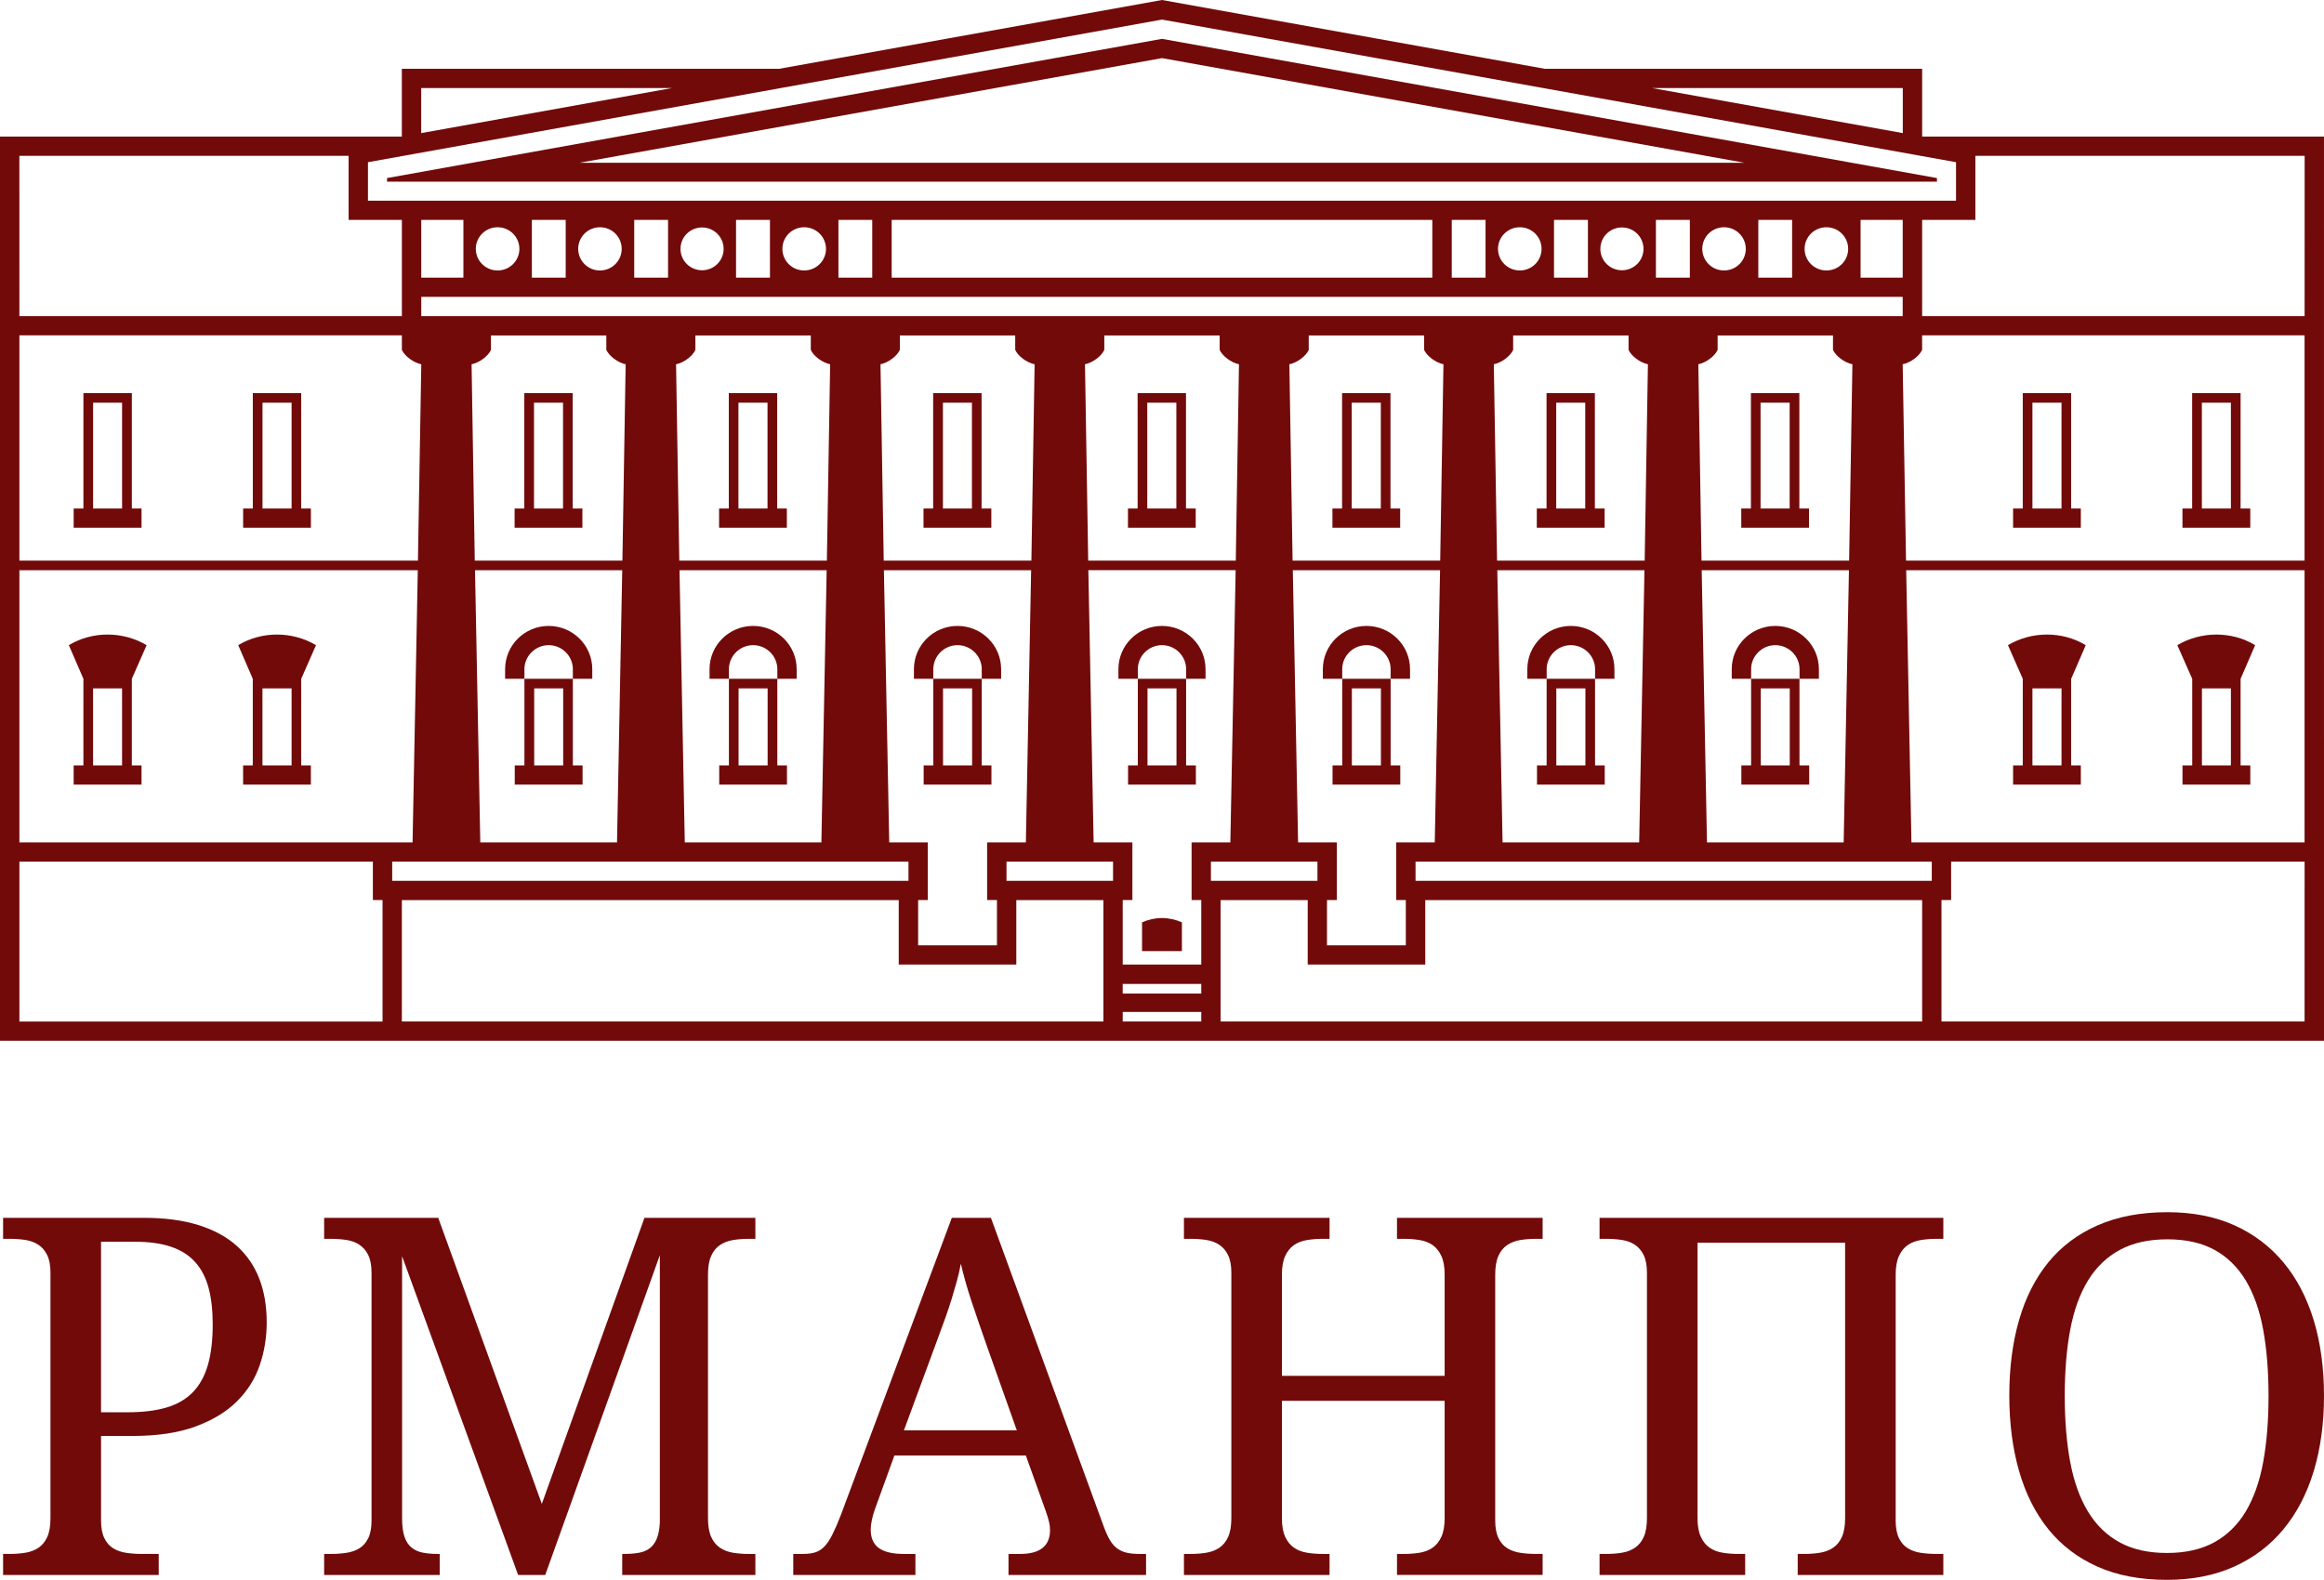
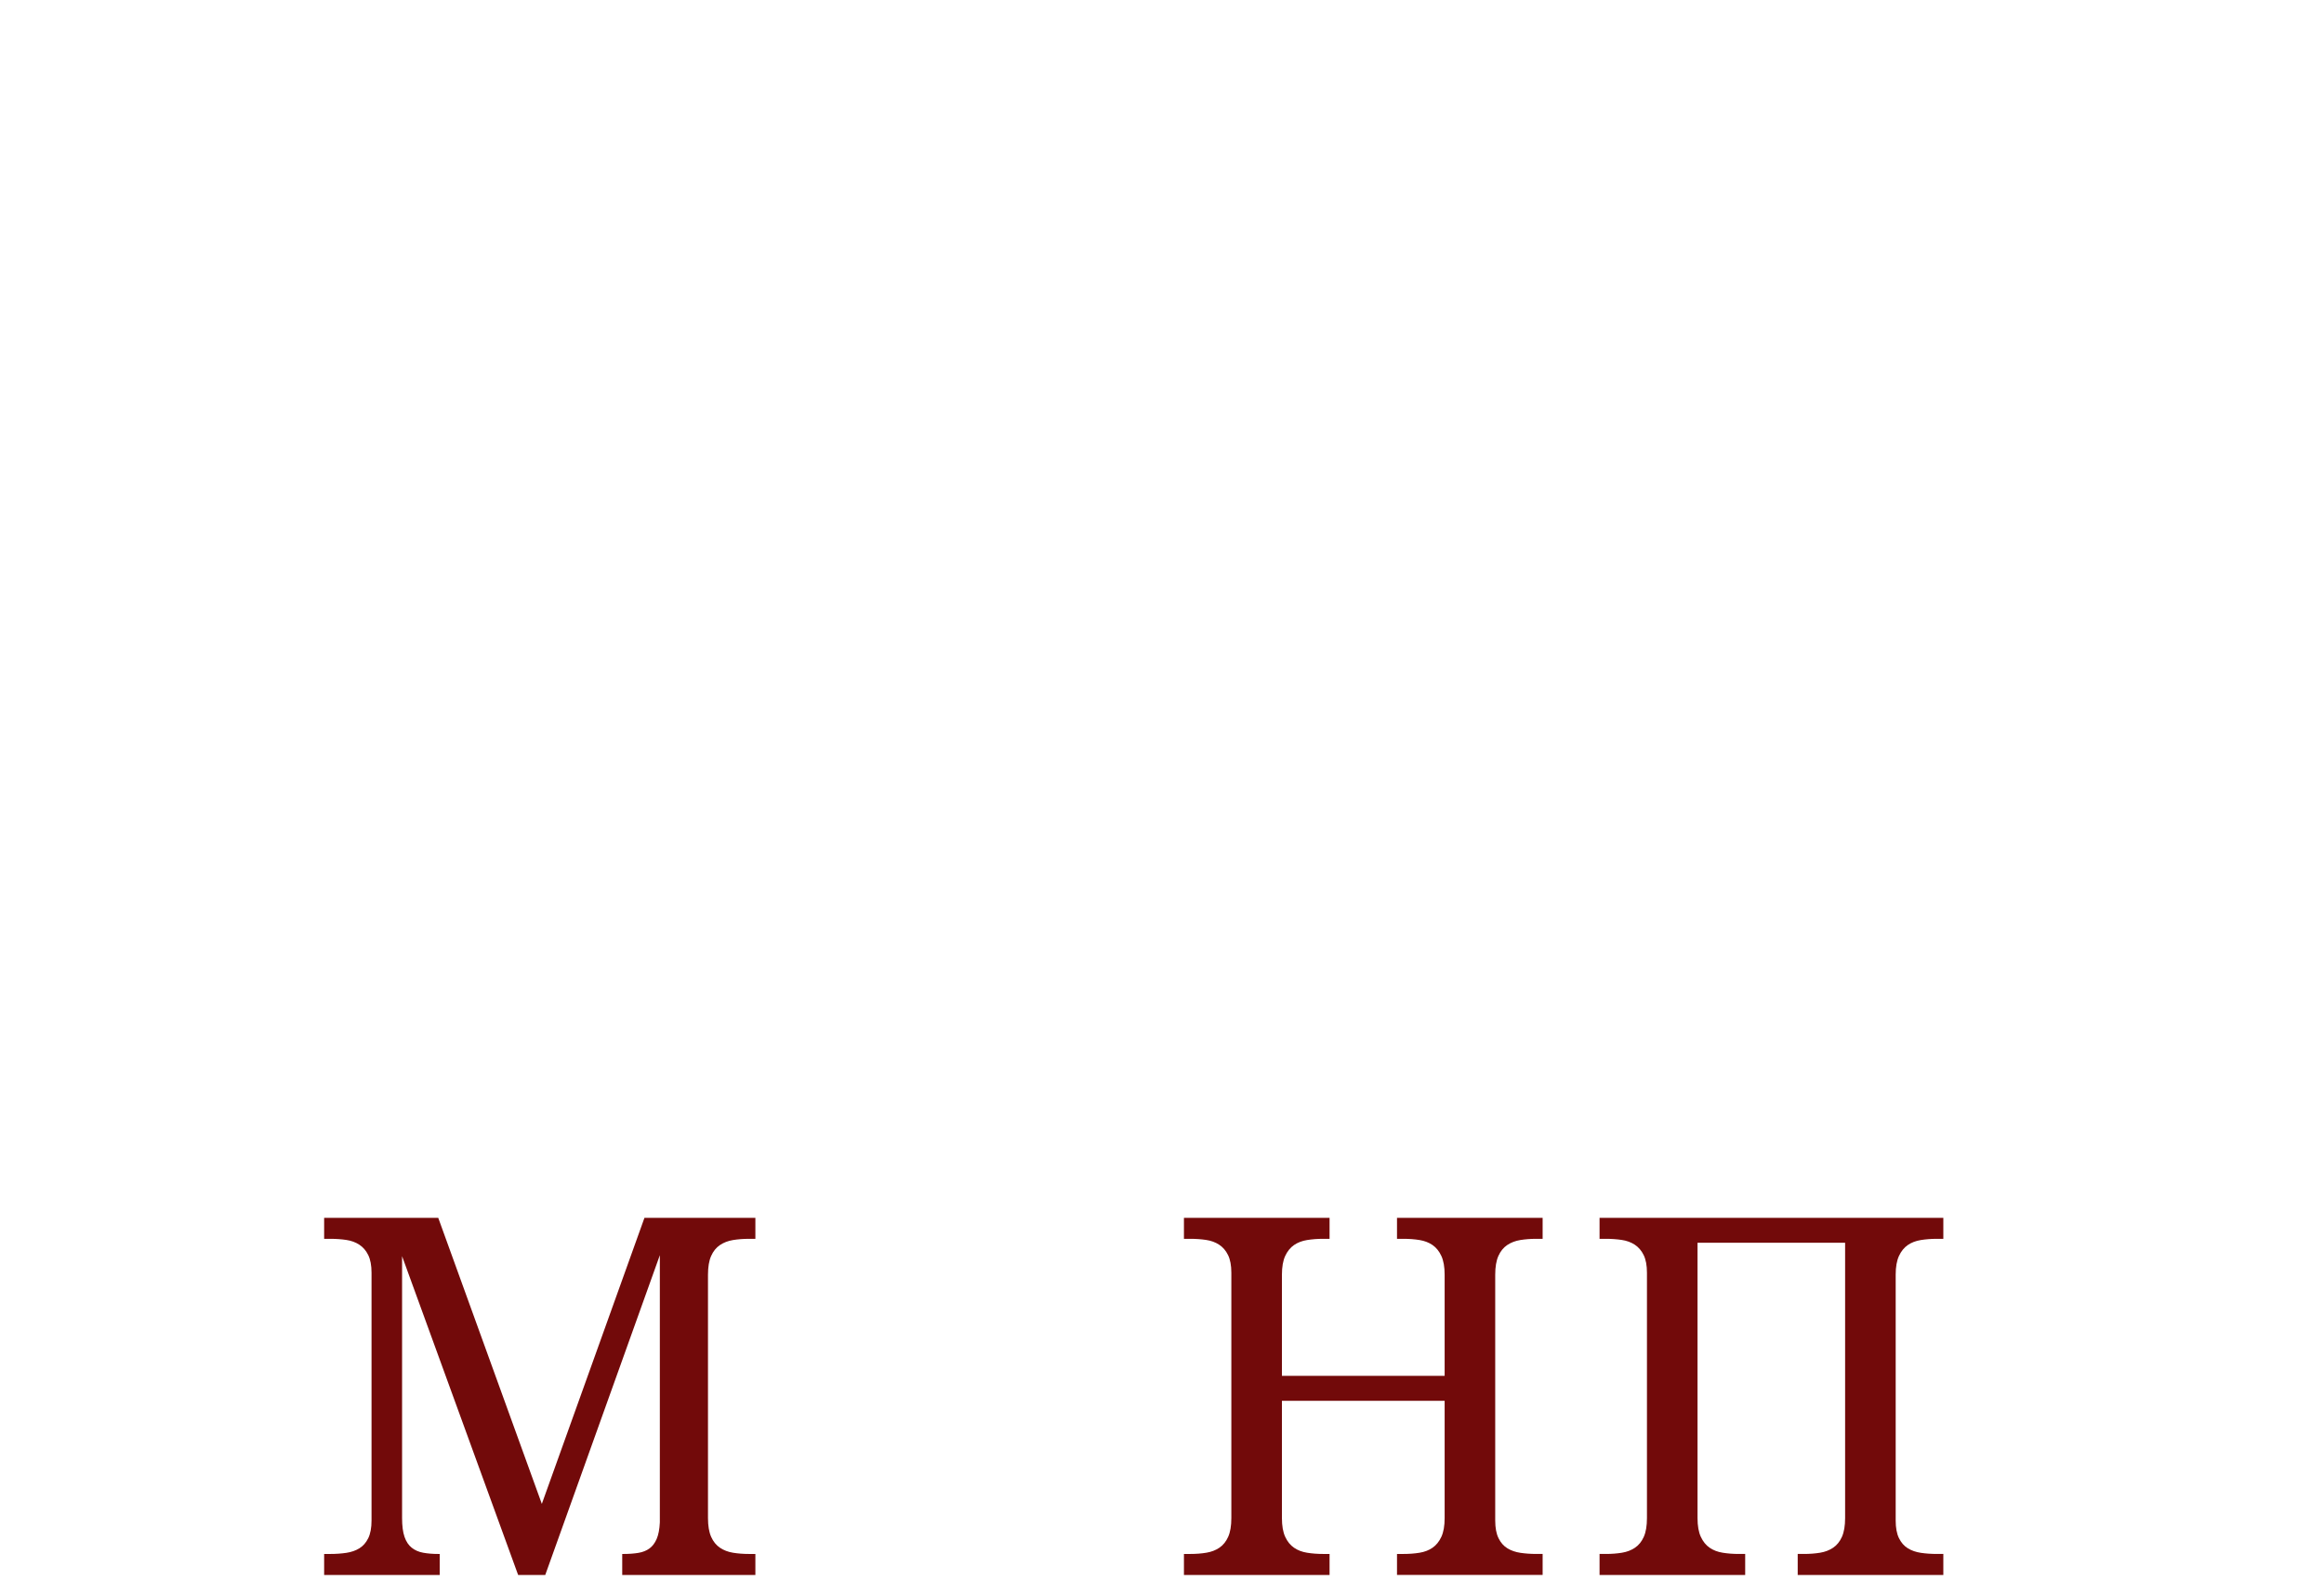
<svg xmlns="http://www.w3.org/2000/svg" xml:space="preserve" width="100%" height="100%" version="1.0" style="shape-rendering:geometricPrecision; text-rendering:geometricPrecision; image-rendering:optimizeQuality; fill-rule:evenodd; clip-rule:evenodd" viewBox="0 0 1134.24 771.207">
  <defs>
    <style type="text/css"> .fil0 {fill:#720A0A;fill-rule:nonzero} </style>
  </defs>
  <g id="Слой_x0020_1">
-     <path class="fil0" d="M188.891 86.921l0 1.767 756.448 0 0 -1.767 -378.224 -67.956 -378.224 67.956zm93.984 -7.472l284.24 -51.079 284.254 51.079 -568.494 0zm300.778 294.185l-4.766 0 0 -42.281 -23.565 0 0 -4.699c0,-6.417 5.281,-11.722 11.793,-11.722 6.502,0 11.783,5.305 11.783,11.722l0 4.699 9.475 0 0 -4.699c0,-11.666 -9.532,-21.106 -21.258,-21.106 -11.737,0 -21.269,9.44 -21.269,21.106l0 4.699 9.465 0 0 42.281 -4.756 0 0 9.37 33.098 0 0 -9.37zm-9.461 0l-14.15 0 0 -37.599 14.15 0 0 37.599zm519.334 -181.755l-23.646 0 0 56.349 -4.721 0 0 9.381 33.102 0 0 -9.381 -4.735 0 0 -56.349zm-4.73 56.349l-14.161 0 0 -51.653 14.161 0 0 51.653zm45.434 -181.557l-196.116 0 0 -33.101 -184.207 0 -186.792 -33.57 -186.792 33.57 -184.203 0 0 33.101 -196.12 0 0 441.378 1134.24 0 -0.01 -441.378zm-205.567 -23.706l0 22.006 -122.471 -22.006 122.471 0zm-723.092 0l122.466 0 -122.466 22.006 0 -22.006zm-25.99 36.212l387.534 -69.617 387.537 69.617 0 18.779 -775.071 0 0 -18.779zm750.662 194.48l-1.63 -95.836c3.867,-0.783 8.142,-4.015 9.476,-7.027l0.014 0 -0.014 -7.098 186.665 0 0 109.961 -194.511 0zm194.511 4.684l0 132.878 -191.865 0 -2.565 -132.878 194.43 0zm-294.315 -4.684l-1.559 -95.836c3.806,-0.783 8.082,-4.015 9.419,-7.027l0 -7.038 56.303 0 0 7.038c1.344,3.012 5.62,6.244 9.476,7.027l-1.606 95.836 -72.033 0zm71.949 4.684l-2.575 132.878 -66.714 0 -2.579 -132.878 71.868 0zm-696.782 -133.42l723.007 0 0 9.38 -723.007 0 0 -9.38zm525.043 128.736l-1.584 -95.836c3.855,-0.783 8.096,-4.015 9.44,-7.027l0 -7.038 56.328 0 0 7.038c1.323,3.012 5.599,6.244 9.44,7.027l-1.58 95.836 -72.044 0zm71.938 4.684l-2.579 132.878 -66.668 0 -2.575 -132.878 71.822 0zm-116.47 161.026l0 22.087 -38.477 0 0 -22.087 4.826 0 0 -28.148 -18.927 0 -2.568 -132.878 71.857 0 -2.585 132.878 -18.835 0 0 28.148 4.709 0zm-55.262 -165.71l-1.57 -95.836c3.842,-0.783 8.131,-4.015 9.454,-7.027l0 -7.038 56.314 0 0 7.038c1.348,3.012 5.62,6.244 9.43,7.027l-1.584 95.836 -72.044 0zm-26.166 -95.836l-1.556 95.836 -72.033 0 -1.57 -95.836c3.831,-0.783 8.093,-4.015 9.43,-7.027l0 -7.038 56.299 0 0 7.038c1.362,3.012 5.613,6.244 9.43,7.027zm-118.12 261.546l0 22.087 -38.467 0 0 -22.087 4.709 0 0 -28.148 -18.82 0 -2.6 -132.878 71.857 0 -2.568 132.878 -18.916 0 0 28.148 4.805 0zm-55.263 -165.71l-1.58 -95.836c3.831,-0.783 8.106,-4.015 9.44,-7.027l0.014 0 0 -7.038 56.3 0 0 7.038c1.337,3.012 5.613,6.244 9.465,7.027l-1.57 95.836 -72.069 0zm-99.78 0l-1.57 -95.836c3.842,-0.783 8.118,-4.015 9.42,-7.027l0.01 0 0 -7.038 56.328 0 0 7.038c1.334,3.012 5.585,6.244 9.441,7.027l-1.595 95.836 -72.034 0zm71.928 4.684l-2.575 132.878 -66.668 0 -2.579 -132.878 71.822 0zm-171.743 -4.684l-1.555 -95.836c3.852,-0.783 8.117,-4.015 9.461,-7.027l0 -7.038 56.303 0 0 7.038c1.359,3.012 5.613,6.244 9.43,7.027l-1.58 95.836 -72.059 0zm71.974 4.684l-2.55 132.878 -66.728 0 -2.576 -132.878 71.854 0zm-294.22 132.878l0 -132.878 194.44 0 -2.55 132.878 -191.89 0zm0 -137.562l0 -109.961 186.665 0 0 7.098c1.348,3.012 5.62,6.244 9.476,7.027l-1.63 95.836 -194.511 0zm196.127 -166.321l20.567 0 0 28.205 -20.567 0 0 -28.205zm26.624 14.15c0,-5.846 4.766,-10.555 10.622,-10.555 5.881,0 10.647,4.709 10.647,10.555 0,5.842 -4.766,10.541 -10.647,10.541 -5.856,0 -10.622,-4.699 -10.622,-10.541zm27.361 -14.15l16.514 0 0 28.205 -16.514 0 0 -28.205zm22.606 14.15c0,-5.846 4.756,-10.555 10.622,-10.555 5.881,0 10.612,4.709 10.612,10.555 0,5.842 -4.731,10.541 -10.612,10.541 -5.866,0 -10.622,-4.699 -10.622,-10.541zm27.348 -14.15l16.513 0 0 28.205 -16.513 0 0 -28.205zm22.581 14.15c0,-5.786 4.72,-10.46 10.52,-10.46 5.821,0 10.53,4.674 10.53,10.46 0,5.785 -4.709,10.446 -10.53,10.446 -5.8,0 -10.52,-4.661 -10.52,-10.446zm27.114 -14.15l16.549 0 0 28.205 -16.549 0 0 -28.205zm22.621 14.15c0,-5.846 4.741,-10.555 10.622,-10.555 5.866,0 10.657,4.709 10.657,10.555 0,5.842 -4.791,10.541 -10.657,10.541 -5.881,0 -10.622,-4.699 -10.622,-10.541zm27.347 -14.15l16.503 0 0 28.205 -16.503 0 0 -28.205zm25.989 0l263.864 0 0 28.205 -263.864 0 0 -28.205zm273.35 0l16.492 0 0 28.205 -16.492 0 0 -28.205zm22.571 14.15c0,-5.846 4.78,-10.555 10.646,-10.555 5.881,0 10.612,4.709 10.612,10.555 0,5.842 -4.731,10.541 -10.612,10.541 -5.866,0 -10.646,-4.699 -10.646,-10.541zm27.336 -14.15l16.549 0 0 28.205 -16.549 0 0 -28.205zm22.617 14.15c0,-5.786 4.71,-10.46 10.53,-10.46 5.821,0 10.531,4.674 10.531,10.46 0,5.785 -4.71,10.446 -10.531,10.446 -5.82,0 -10.53,-4.661 -10.53,-10.446zm27.114 -14.15l16.563 0 0 28.205 -16.563 0 0 -28.205zm22.631 14.15c0,-5.846 4.731,-10.555 10.622,-10.555 5.856,0 10.612,4.709 10.612,10.555 0,5.842 -4.756,10.541 -10.612,10.541 -5.891,0 -10.622,-4.699 -10.622,-10.541zm27.347 -14.15l16.493 0 0 28.205 -16.493 0 0 -28.205zm22.585 14.15c0,-5.846 4.777,-10.555 10.658,-10.555 5.866,0 10.611,4.709 10.611,10.555 0,5.842 -4.745,10.541 -10.611,10.541 -5.881,0 -10.658,-4.699 -10.658,-10.541zm27.323 -14.15l20.567 0 0 28.205 -20.567 0 0 -28.205zm-898.613 -31.274l160.694 0 0 31.274 25.992 0 0 46.979 -186.665 0 -0.021 -78.253zm177.256 363.305l0 59.288 -177.235 0 0 -78.052 172.515 0 0 18.764 4.72 0zm4.71 -18.764l251.975 0 0 9.38 -251.975 0 0 -9.38zm347.102 78.052l-342.382 0 0 -59.278 242.5 0 0 31.461 57.379 0 0 -31.461 42.503 0 0 59.278zm4.709 -68.672l-51.992 0 0 -9.38 51.992 0 0 9.38zm43.057 68.672l-38.337 0 0 -4.685 38.337 0 0 4.685zm0 -13.646l-38.337 0 0 -4.685 38.337 0 0 4.685zm0 -14.171l-38.337 0 0 -31.471 4.721 0 0 -28.148 -18.916 0 -2.576 -132.878 71.893 0 -2.589 132.878 -18.916 0 0 28.148 4.72 0 0 31.471zm4.709 -50.235l51.993 0 0 9.38 -51.993 0 0 -9.38zm347.116 78.052l-342.385 0 0 -59.278 42.506 0 0 31.461 57.38 0 0 -31.461 242.499 0 0 59.278zm4.706 -68.672l-251.95 0 0 -9.38 251.95 0 0 9.38zm9.44 9.384l0 -18.764 172.516 0 -0.011 78.052 -177.211 0 0 -59.288 4.706 0zm172.516 -285.052l-186.662 0 0 -46.979 25.989 0 0 -31.274 160.698 0 -0.025 78.253zm-113.93 37.564l-23.622 0 0 56.349 -4.72 0 0 9.381 33.062 0 0 -9.381 -4.72 0 0 -56.349zm-4.706 56.349l-14.196 0 0 -51.653 14.196 0 0 51.653zm-448.747 202.019l0 14.03 19.445 0 0 -14.03c-3.069,-1.359 -6.421,-2.11 -9.747,-2.11 -3.338,0 -6.654,0.751 -9.698,2.11zm-493.042 -258.368l-23.637 0 0 56.349 -4.755 0 0 9.381 33.122 0 0 -9.381 -4.73 0 0 -56.349zm-4.767 56.349l-14.135 0 0 -51.653 14.135 0 0 51.653zm818.607 -56.349l-23.636 0 0 56.349 -4.72 0 0 9.381 33.062 0 0 -9.381 -4.706 0 0 -56.349zm-4.734 56.349l-14.196 0 0 -51.653 14.196 0 0 51.653zm196.469 125.406l-4.745 0 0 9.37 33.101 0 0 -9.37 -4.745 0 0 -42.281 7.112 -16.421c-11.479,-6.911 -26.342,-6.89 -37.997,0l7.274 16.421 0 42.281zm4.745 -37.596l14.136 0 0 37.599 -14.136 0 0 -37.599zm-87.447 37.596l-4.72 0 0 9.37 33.062 0 0 -9.37 -4.72 0 0 -42.281 0.014 0 7.109 -16.421c-11.49,-6.911 -26.332,-6.89 -37.973,0l7.228 16.421 0 42.281zm4.72 -37.596l14.196 0 0 37.599 -14.196 0 0 -37.599zm-137.308 37.596l-4.755 0 0 9.37 33.112 0 0 -9.37 -4.745 0 0 -42.281 -23.601 0 0 -4.699c0,-6.417 5.295,-11.722 11.807,-11.722 6.513,0 11.829,5.305 11.829,11.722l0 4.699 9.44 0 0 -4.699c0,-11.666 -9.532,-21.106 -21.269,-21.106 -11.737,0 -21.269,9.44 -21.269,21.106l0 4.699 9.451 0 0 42.281zm4.731 -37.596l14.136 0 0 37.599 -14.136 0 0 -37.599zm-508.339 37.596l0 9.37 33.066 0 0 -9.37 -4.709 0 0 -42.281 -23.626 0 0 42.281 -4.731 0zm9.441 -37.596l14.185 0 0 37.599 -14.185 0 0 -37.599zm-4.71 -9.384c0,-6.417 5.285,-11.722 11.832,-11.722 6.488,0 11.804,5.305 11.804,11.722l0 4.699 9.43 0 0 -4.699c0,-11.666 -9.5,-21.106 -21.234,-21.106 -11.783,0 -21.283,9.44 -21.283,21.106l0 4.699 9.451 0 0 -4.699zm23.566 -134.775l-23.622 0 0 56.349 -4.735 0 0 9.381 33.066 0 0 -9.381 -4.709 0 0 -56.349zm-4.721 56.349l-14.195 0 0 -51.653 14.195 0 0 51.653zm-118.646 78.426c0,-6.417 5.341,-11.722 11.839,-11.722 6.513,0 11.797,5.305 11.797,11.722l0 4.699 9.476 0 0 -4.699c0,-11.666 -9.536,-21.106 -21.273,-21.106 -11.733,0 -21.269,9.44 -21.269,21.106l0 4.699 9.43 0 0 -4.699zm-108.941 -134.775l-23.622 0 0 56.349 -4.72 0 0 9.381 33.062 0 0 -9.381 -4.72 0 0 -56.349zm-4.696 56.349l-14.195 0 0 -51.653 14.195 0 0 51.653zm11.924 66.704c-11.631,-6.89 -26.493,-6.911 -37.973,0l7.109 16.421 0 42.281 -4.72 0 0 9.37 33.066 0 0 -9.37 -4.71 0 0 -42.281 7.228 -16.421zm-11.924 58.702l-14.22 0 0 -37.599 14.22 0 0 37.599zm-70.746 -58.702c-11.641,-6.89 -26.479,-6.911 -37.969,0l7.108 16.421 0 42.281 -4.755 0 0 9.37 33.122 0 0 -9.37 -4.73 0 0 -42.281 7.224 -16.421zm-11.991 58.702l-14.149 0 0 -37.599 14.149 0 0 37.599zm191.654 0l0 9.37 33.098 0 0 -9.37 -4.742 0 0 -42.281 -23.636 0 0 42.281 -4.72 0zm9.486 -37.596l14.15 0 0 37.599 -14.15 0 0 -37.599zm18.8 -144.159l-23.626 0 0 56.349 -4.73 0 0 9.381 33.087 0 0 -9.381 -4.731 0 0 -56.349zm-4.72 56.349l-14.171 0 0 -51.653 14.171 0 0 51.653zm480.042 125.406l-4.699 0 0 9.37 33.055 0 0 -9.37 -4.72 0 0 -42.281 -23.615 0 0 -4.699c0,-6.417 5.295,-11.722 11.783,-11.722 6.547,0 11.843,5.305 11.843,11.722l0 4.699 9.451 0 0 -4.699c0,-11.666 -9.511,-21.106 -21.294,-21.106 -11.723,0 -21.223,9.44 -21.223,21.106l0 4.699 9.419 0 0 42.281zm4.731 -37.596l14.196 0 0 37.599 -14.196 0 0 -37.599zm-92.657 -21.106c6.487,0 11.793,5.305 11.793,11.722l0 4.699 9.476 0 0 -4.699c0,-11.666 -9.547,-21.106 -21.269,-21.106 -11.751,0 -21.283,9.44 -21.283,21.106l0 4.699 9.45 0 0 -4.699c0,-6.417 5.285,-11.722 11.833,-11.722zm111.477 -123.053l-23.586 0 0 56.349 -4.756 0 0 9.381 33.098 0 0 -9.381 -4.756 0 0 -56.349zm-4.706 56.349l-14.16 0 0 -51.653 14.16 0 0 51.653zm-90.268 125.406l-4.71 0 0 -42.281 -23.626 0 0 42.281 -4.73 0 0 9.37 33.066 0 0 -9.37zm-9.455 0l-14.171 0 0 -37.599 14.171 0 0 37.599zm4.674 -181.755l-23.625 0 0 56.349 -4.706 0 0 9.381 33.062 0 0 -9.381 -4.731 0 0 -56.349zm-4.72 56.349l-14.195 0 0 -51.653 14.195 0 0 51.653zm-190.038 125.406l-4.73 0 0 -42.281 -23.636 0 0 42.281 -4.71 0 0 9.37 33.076 0 0 -9.37zm-9.429 0l-14.196 0 0 -37.599 14.196 0 0 37.599zm4.618 -181.755l-23.637 0 0 56.349 -4.709 0 0 9.381 33.101 0 0 -9.381 -4.755 0 0 -56.349zm-4.71 56.349l-14.161 0 0 -51.653 14.161 0 0 51.653zm-7.027 66.704c6.533,0 11.818,5.305 11.818,11.722l0 4.699 9.461 0 0 -4.699c0,-11.666 -9.542,-21.106 -21.279,-21.106 -11.737,0 -21.283,9.44 -21.283,21.106l0 4.699 9.465 0 0 -4.699c0,-6.417 5.305,-11.722 11.818,-11.722zm111.502 -123.053l-23.611 0 0 56.349 -4.71 0 0 9.381 33.066 0 0 -9.381 -4.745 0 0 -56.349zm-4.706 56.349l-14.196 0 0 -51.653 14.196 0 0 51.653z" />
-     <path class="fil0" d="M49.319 689.402l13 0c7.394,0 13.713,-0.776 18.958,-2.325 5.25,-1.552 9.543,-4.057 12.884,-7.511 3.334,-3.461 5.778,-7.913 7.331,-13.356 1.548,-5.447 2.324,-12.023 2.324,-19.734 0,-6.841 -0.673,-12.781 -2.025,-17.833 -1.354,-5.045 -3.541,-9.239 -6.561,-12.577 -3.02,-3.341 -6.936,-5.824 -11.748,-7.454 -4.808,-1.626 -10.671,-2.445 -17.586,-2.445l-16.577 0 0 83.235zm-47.815 79.421l0 -10.259 3.101 0c2.78,0 5.383,-0.194 7.81,-0.593 2.424,-0.395 4.551,-1.21 6.378,-2.445 1.828,-1.231 3.257,-3.002 4.294,-5.305 1.033,-2.308 1.548,-5.366 1.548,-9.183l0 -119.726c0,-3.574 -0.536,-6.456 -1.608,-8.647 -1.073,-2.183 -2.526,-3.873 -4.354,-5.065 -1.827,-1.193 -3.954,-1.969 -6.378,-2.325 -2.427,-0.36 -4.992,-0.54 -7.69,-0.54l-3.101 0 0 -10.255 68.566 0c10.258,0 19.159,1.175 26.712,3.52 7.549,2.346 13.79,5.726 18.722,10.136 4.928,4.41 8.604,9.761 11.031,16.037 2.424,6.28 3.634,13.395 3.634,21.347 0,7.235 -1.129,14.188 -3.394,20.87 -2.268,6.675 -5.986,12.58 -11.151,17.706 -5.172,5.126 -11.928,9.225 -20.274,12.28 -8.347,3.062 -18.563,4.593 -30.646,4.593l-15.385 0 0 41.261c0,3.577 0.54,6.46 1.609,8.643 1.076,2.191 2.526,3.838 4.357,4.953 1.824,1.115 3.951,1.845 6.382,2.205 2.42,0.356 4.984,0.533 7.69,0.533l8.107 0 0 10.259 -75.96 0z" />
    <path class="fil0" d="M303.678 768.821l0 -10.255 0.836 0c2.621,0 4.985,-0.18 7.095,-0.536 2.106,-0.36 3.891,-1.076 5.365,-2.145 1.471,-1.076 2.643,-2.625 3.517,-4.649 0.875,-2.032 1.39,-4.714 1.549,-8.054l0 -130.454 -55.926 156.093 -13.236 0 -56.642 -155.62 0 127.836c0,3.817 0.395,6.875 1.192,9.183 0.791,2.303 1.965,4.074 3.518,5.305 1.548,1.235 3.415,2.05 5.605,2.445 2.184,0.399 4.629,0.596 7.331,0.596l0.716 0 0 10.255 -56.402 0 0 -10.255 3.097 0c2.703,0 5.267,-0.18 7.695,-0.536 2.423,-0.36 4.55,-1.09 6.378,-2.205 1.827,-1.115 3.281,-2.762 4.353,-4.949 1.072,-2.188 1.609,-5.066 1.609,-8.647l0 -120.918c0,-3.574 -0.537,-6.456 -1.609,-8.643 -1.072,-2.187 -2.526,-3.877 -4.353,-5.066 -1.828,-1.196 -3.955,-1.972 -6.378,-2.328 -2.428,-0.36 -4.992,-0.54 -7.695,-0.54l-3.097 0 0 -10.255 55.686 0 50.56 139.643 50.088 -139.643 54.137 0 0 10.255 -3.101 0c-2.784,0 -5.387,0.201 -7.811,0.596 -2.423,0.402 -4.55,1.217 -6.381,2.445 -1.828,1.235 -3.26,3.006 -4.29,5.306 -1.034,2.31 -1.549,5.372 -1.549,9.186l0 118.77c0,3.817 0.515,6.875 1.549,9.183 1.03,2.303 2.462,4.074 4.29,5.305 1.831,1.235 3.958,2.05 6.381,2.445 2.424,0.399 5.027,0.596 7.811,0.596l3.101 0 0 10.255 -64.989 0z" />
-     <path class="fil0" d="M481.118 655.537c-2.544,-7.236 -4.872,-14.013 -6.975,-20.334 -2.106,-6.319 -3.838,-12.422 -5.185,-18.302 -0.561,2.942 -1.217,5.782 -1.972,8.526 -0.755,2.741 -1.57,5.542 -2.445,8.407 -0.875,2.861 -1.866,5.86 -2.981,9.003 -1.115,3.14 -2.385,6.618 -3.814,10.435l-16.577 44.954 55.094 0 -15.145 -42.689zm-44.602 54.973l-9.299 25.637c-0.716,1.912 -1.27,3.795 -1.665,5.665 -0.402,1.87 -0.6,3.475 -0.6,4.83 0,4.131 1.33,7.154 3.994,9.063 2.667,1.905 6.741,2.861 12.223,2.861l5.606 0 0 10.255 -59.623 0 0 -10.255 4.65 0c2.384,0 4.409,-0.258 6.081,-0.777 1.669,-0.515 3.179,-1.488 4.53,-2.921 1.351,-1.428 2.646,-3.379 3.877,-5.845 1.235,-2.459 2.604,-5.641 4.114,-9.536l54.137 -145.009 19.082 0 55.213 151.091c0.952,2.544 1.926,4.65 2.921,6.318 0.995,1.673 2.162,3.003 3.514,3.997 1.354,0.995 2.906,1.69 4.653,2.085 1.749,0.399 3.817,0.597 6.198,0.597l3.221 0 0 10.255 -67.134 0 0 -10.255 5.606 0c9.775,0 14.665,-3.892 14.665,-11.688 0,-1.351 -0.177,-2.741 -0.536,-4.17 -0.357,-1.436 -0.858,-3.062 -1.493,-4.889l-9.775 -27.309 -64.16 0z" />
    <path class="fil0" d="M681.815 768.821l0 -10.255 3.22 0c2.78,0 5.384,-0.197 7.811,-0.596 2.424,-0.395 4.53,-1.21 6.322,-2.445 1.788,-1.231 3.217,-3.002 4.289,-5.305 1.076,-2.308 1.609,-5.366 1.609,-9.183l0 -57.242 -79.417 0 0 57.242c0,3.817 0.54,6.875 1.608,9.183 1.076,2.303 2.505,4.074 4.297,5.305 1.789,1.235 3.913,2.05 6.379,2.445 2.462,0.399 5.048,0.596 7.75,0.596l3.221 0 0 10.255 -71.074 0 0 -10.255 3.101 0c2.78,0 5.387,-0.197 7.81,-0.596 2.427,-0.395 4.551,-1.21 6.382,-2.445 1.827,-1.231 3.256,-3.002 4.29,-5.305 1.037,-2.308 1.552,-5.366 1.552,-9.183l0 -119.726c0,-3.574 -0.536,-6.456 -1.612,-8.643 -1.069,-2.187 -2.523,-3.877 -4.35,-5.066 -1.831,-1.196 -3.955,-1.972 -6.382,-2.328 -2.423,-0.36 -4.988,-0.54 -7.69,-0.54l-3.101 0 0 -10.255 71.074 0 0 10.255 -3.221 0c-2.702,0 -5.288,0.201 -7.75,0.596 -2.466,0.402 -4.59,1.217 -6.379,2.445 -1.792,1.235 -3.221,3.006 -4.297,5.306 -1.068,2.31 -1.608,5.372 -1.608,9.186l0 49.368 79.417 0 0 -49.368c0,-3.814 -0.533,-6.876 -1.609,-9.186 -1.072,-2.3 -2.501,-4.071 -4.289,-5.306 -1.792,-1.228 -3.898,-2.043 -6.322,-2.445 -2.427,-0.395 -5.031,-0.596 -7.811,-0.596l-3.22 0 0 -10.255 71.074 0 0 10.255 -3.101 0c-2.784,0 -5.391,0.201 -7.811,0.596 -2.427,0.402 -4.554,1.217 -6.381,2.445 -1.831,1.235 -3.26,3.006 -4.294,5.306 -1.03,2.31 -1.552,5.372 -1.552,9.186l0 119.962c0,3.581 0.54,6.459 1.612,8.647 1.073,2.187 2.523,3.834 4.353,4.949 1.828,1.115 3.952,1.845 6.382,2.205 2.42,0.356 4.985,0.536 7.691,0.536l3.101 0 0 10.255 -71.074 0z" />
    <path class="fil0" d="M780.67 594.48l167.781 0 0 10.255 -3.221 0c-2.699,0 -5.285,0.201 -7.751,0.596 -2.466,0.399 -4.589,1.214 -6.381,2.445 -1.785,1.235 -3.214,3.006 -4.29,5.306 -1.076,2.31 -1.609,5.369 -1.609,9.186l0 119.962c0,3.577 0.533,6.46 1.609,8.643 1.076,2.191 2.522,3.838 4.35,4.953 1.83,1.115 3.958,1.845 6.381,2.205 2.427,0.356 4.992,0.533 7.691,0.533l3.221 0 0 10.259 -71.071 0 0 -10.259 3.101 0c2.78,0 5.383,-0.194 7.807,-0.593 2.427,-0.395 4.551,-1.21 6.382,-2.445 1.831,-1.231 3.259,-3.002 4.293,-5.305 1.034,-2.308 1.552,-5.366 1.552,-9.183l0 -134.391 -72.03 0 0 134.391c0,3.817 0.54,6.875 1.612,9.183 1.073,2.303 2.505,4.074 4.294,5.305 1.792,1.235 3.915,2.05 6.381,2.445 2.463,0.399 5.045,0.593 7.751,0.593l3.221 0 0 10.259 -71.074 0 0 -10.259 3.101 0c2.779,0 5.386,-0.194 7.81,-0.593 2.424,-0.395 4.551,-1.21 6.382,-2.445 1.824,-1.231 3.256,-3.002 4.29,-5.305 1.033,-2.308 1.548,-5.366 1.548,-9.183l0 -119.726c0,-3.574 -0.532,-6.456 -1.608,-8.647 -1.073,-2.183 -2.526,-3.873 -4.35,-5.065 -1.831,-1.193 -3.958,-1.969 -6.382,-2.325 -2.424,-0.36 -4.992,-0.54 -7.69,-0.54l-3.101 0 0 -10.255z" />
-     <path class="fil0" d="M1007.716 681.415c0,12.082 0.896,22.874 2.684,32.374 1.789,9.501 4.671,17.526 8.647,24.088 3.976,6.558 9.123,11.567 15.441,15.025 6.322,3.457 14.012,5.189 23.075,5.189 9.063,0 16.757,-1.732 23.075,-5.189 6.319,-3.458 11.448,-8.467 15.385,-15.025 3.933,-6.562 6.773,-14.587 8.523,-24.088 1.746,-9.5 2.621,-20.292 2.621,-32.374 0,-12.086 -0.875,-22.878 -2.621,-32.378 -1.75,-9.497 -4.59,-17.509 -8.523,-24.028 -3.937,-6.516 -9.028,-11.486 -15.268,-14.908 -6.241,-3.415 -13.893,-5.126 -22.952,-5.126 -9.063,0 -16.778,1.711 -23.135,5.126 -6.361,3.422 -11.55,8.392 -15.561,14.908 -4.015,6.519 -6.918,14.531 -8.707,24.028 -1.788,9.5 -2.684,20.292 -2.684,32.378zm126.523 0c0,13.434 -1.668,25.678 -5.009,36.724 -3.341,11.052 -8.269,20.514 -14.785,28.384 -6.523,7.871 -14.549,13.953 -24.088,18.243 -9.542,4.296 -20.475,6.441 -32.794,6.441 -12.957,0 -24.25,-2.145 -33.867,-6.441 -9.62,-4.29 -17.61,-10.372 -23.967,-18.243 -6.361,-7.87 -11.13,-17.353 -14.312,-28.444 -3.179,-11.084 -4.77,-23.389 -4.77,-36.904 0,-13.515 1.591,-25.778 4.77,-36.788 3.182,-11.01 7.951,-20.408 14.312,-28.204 6.357,-7.786 14.386,-13.812 24.087,-18.063 9.698,-4.251 21.029,-6.381 33.987,-6.381 12.319,0 23.213,2.13 32.674,6.381 9.458,4.251 17.445,10.294 23.968,18.123 6.516,7.831 11.444,17.25 14.785,28.264 3.341,11.01 5.009,23.312 5.009,36.908z" />
  </g>
</svg>